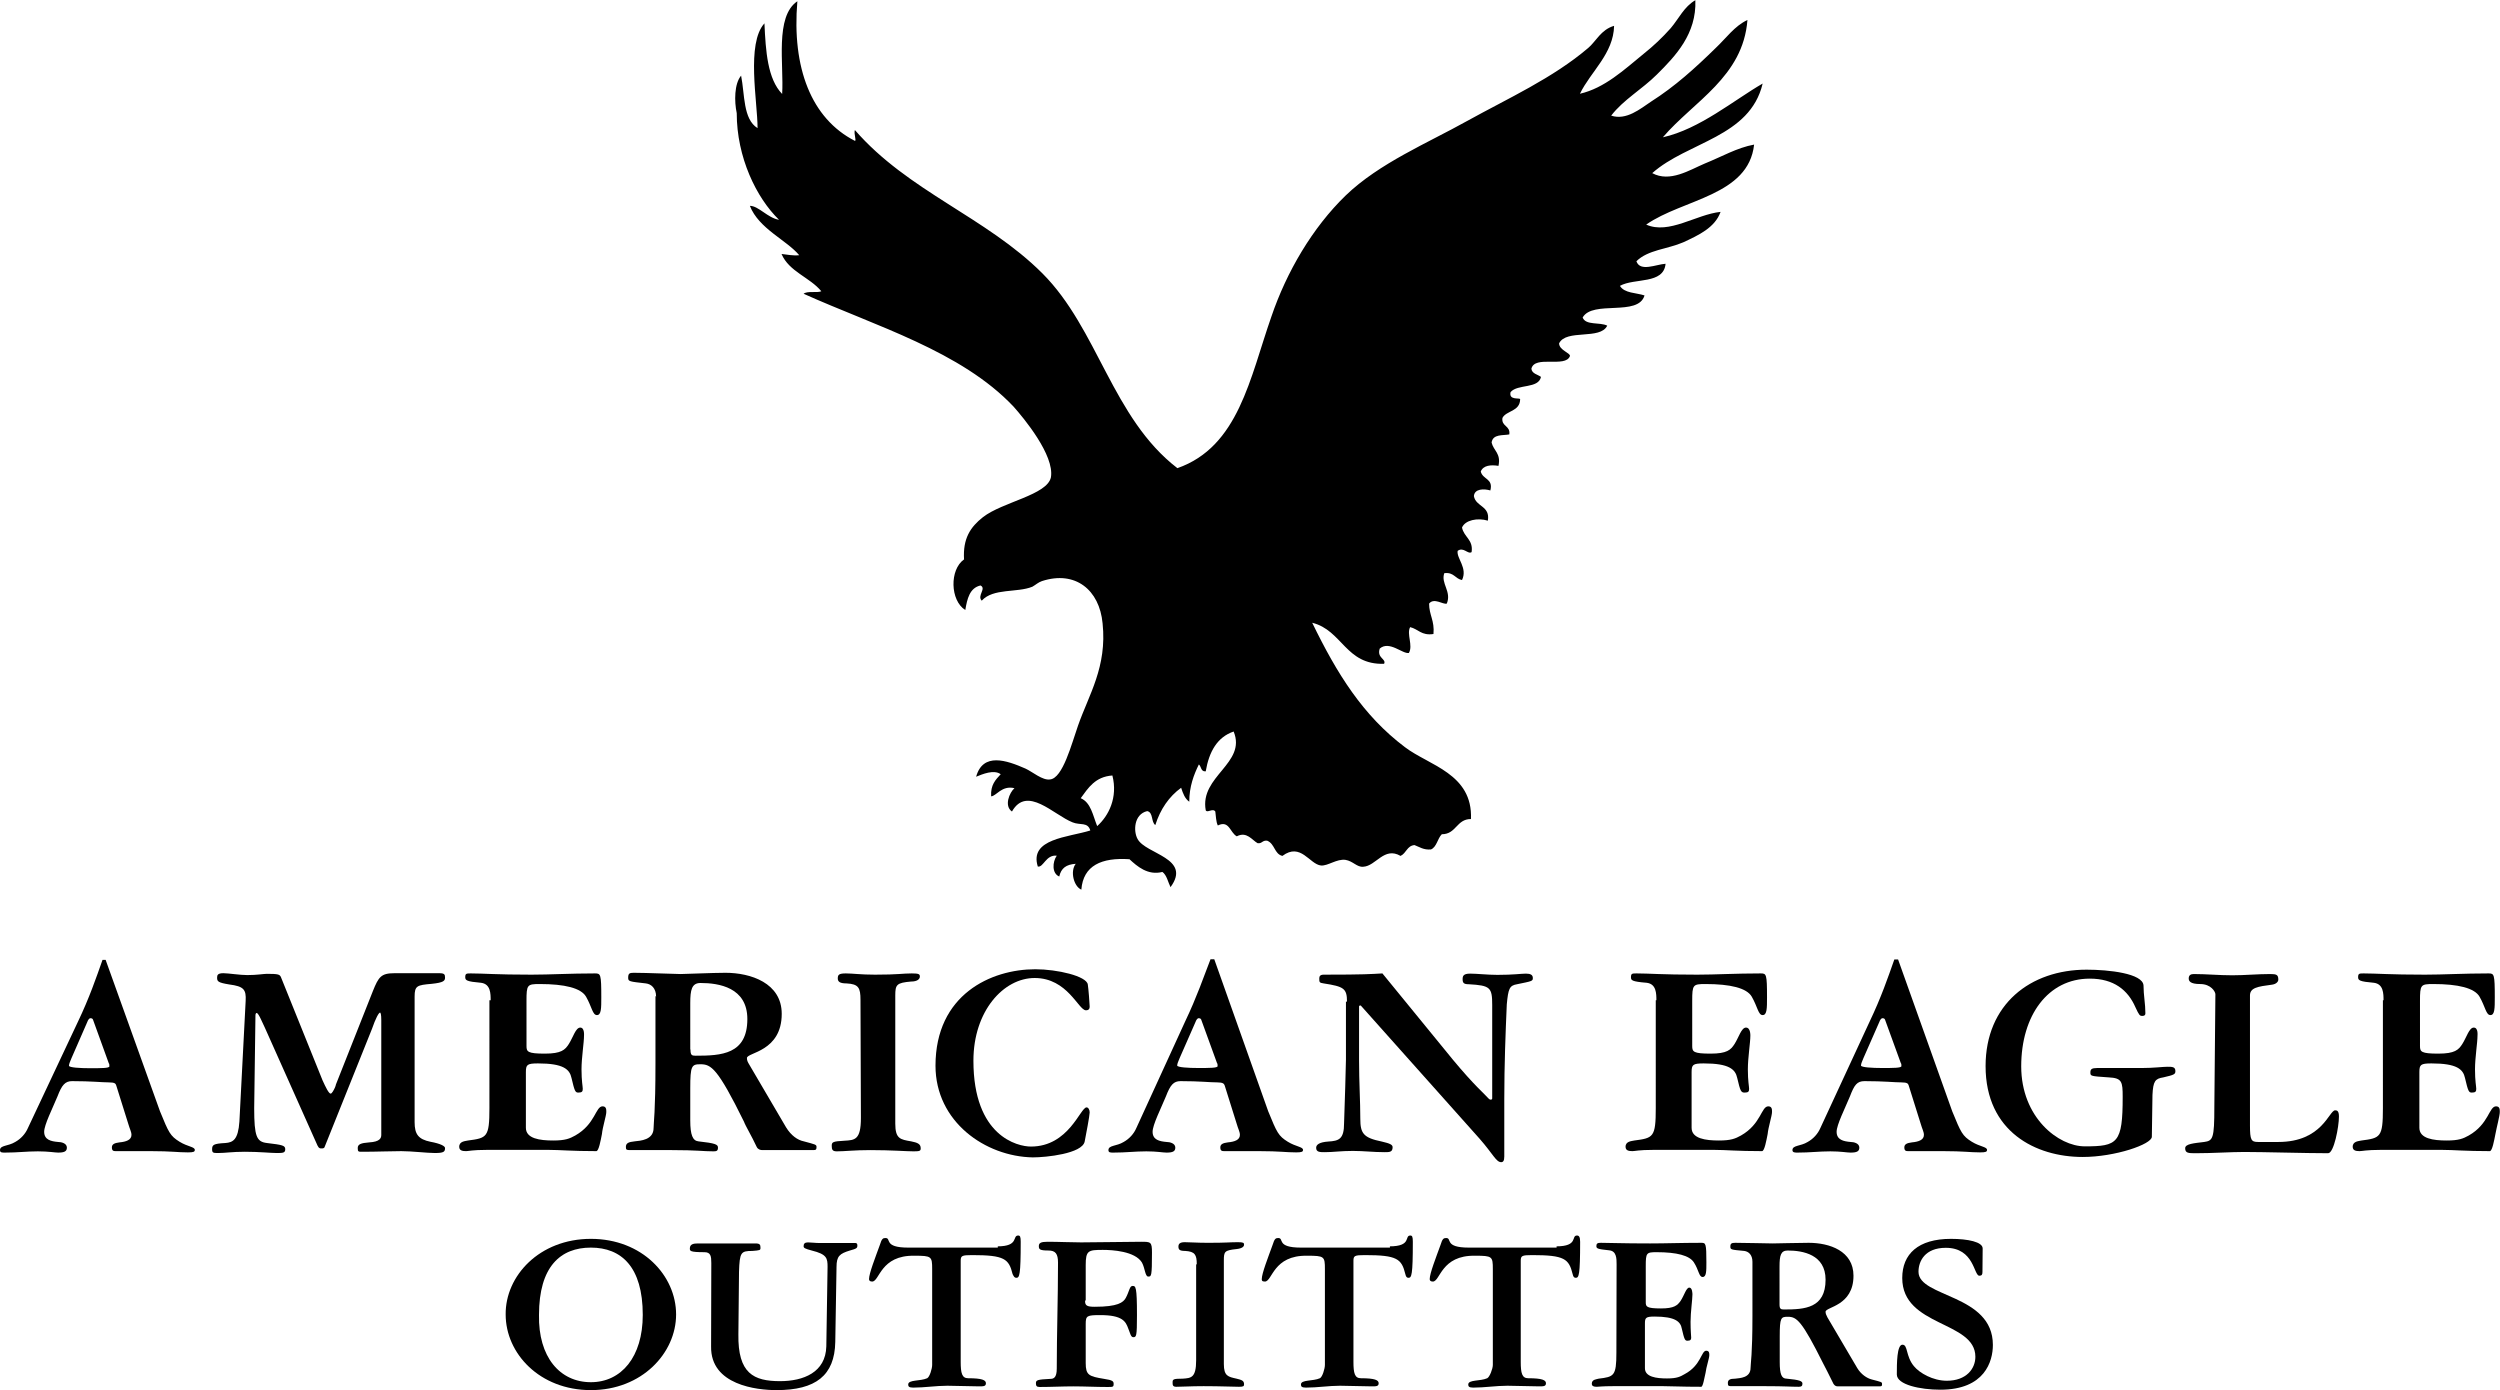
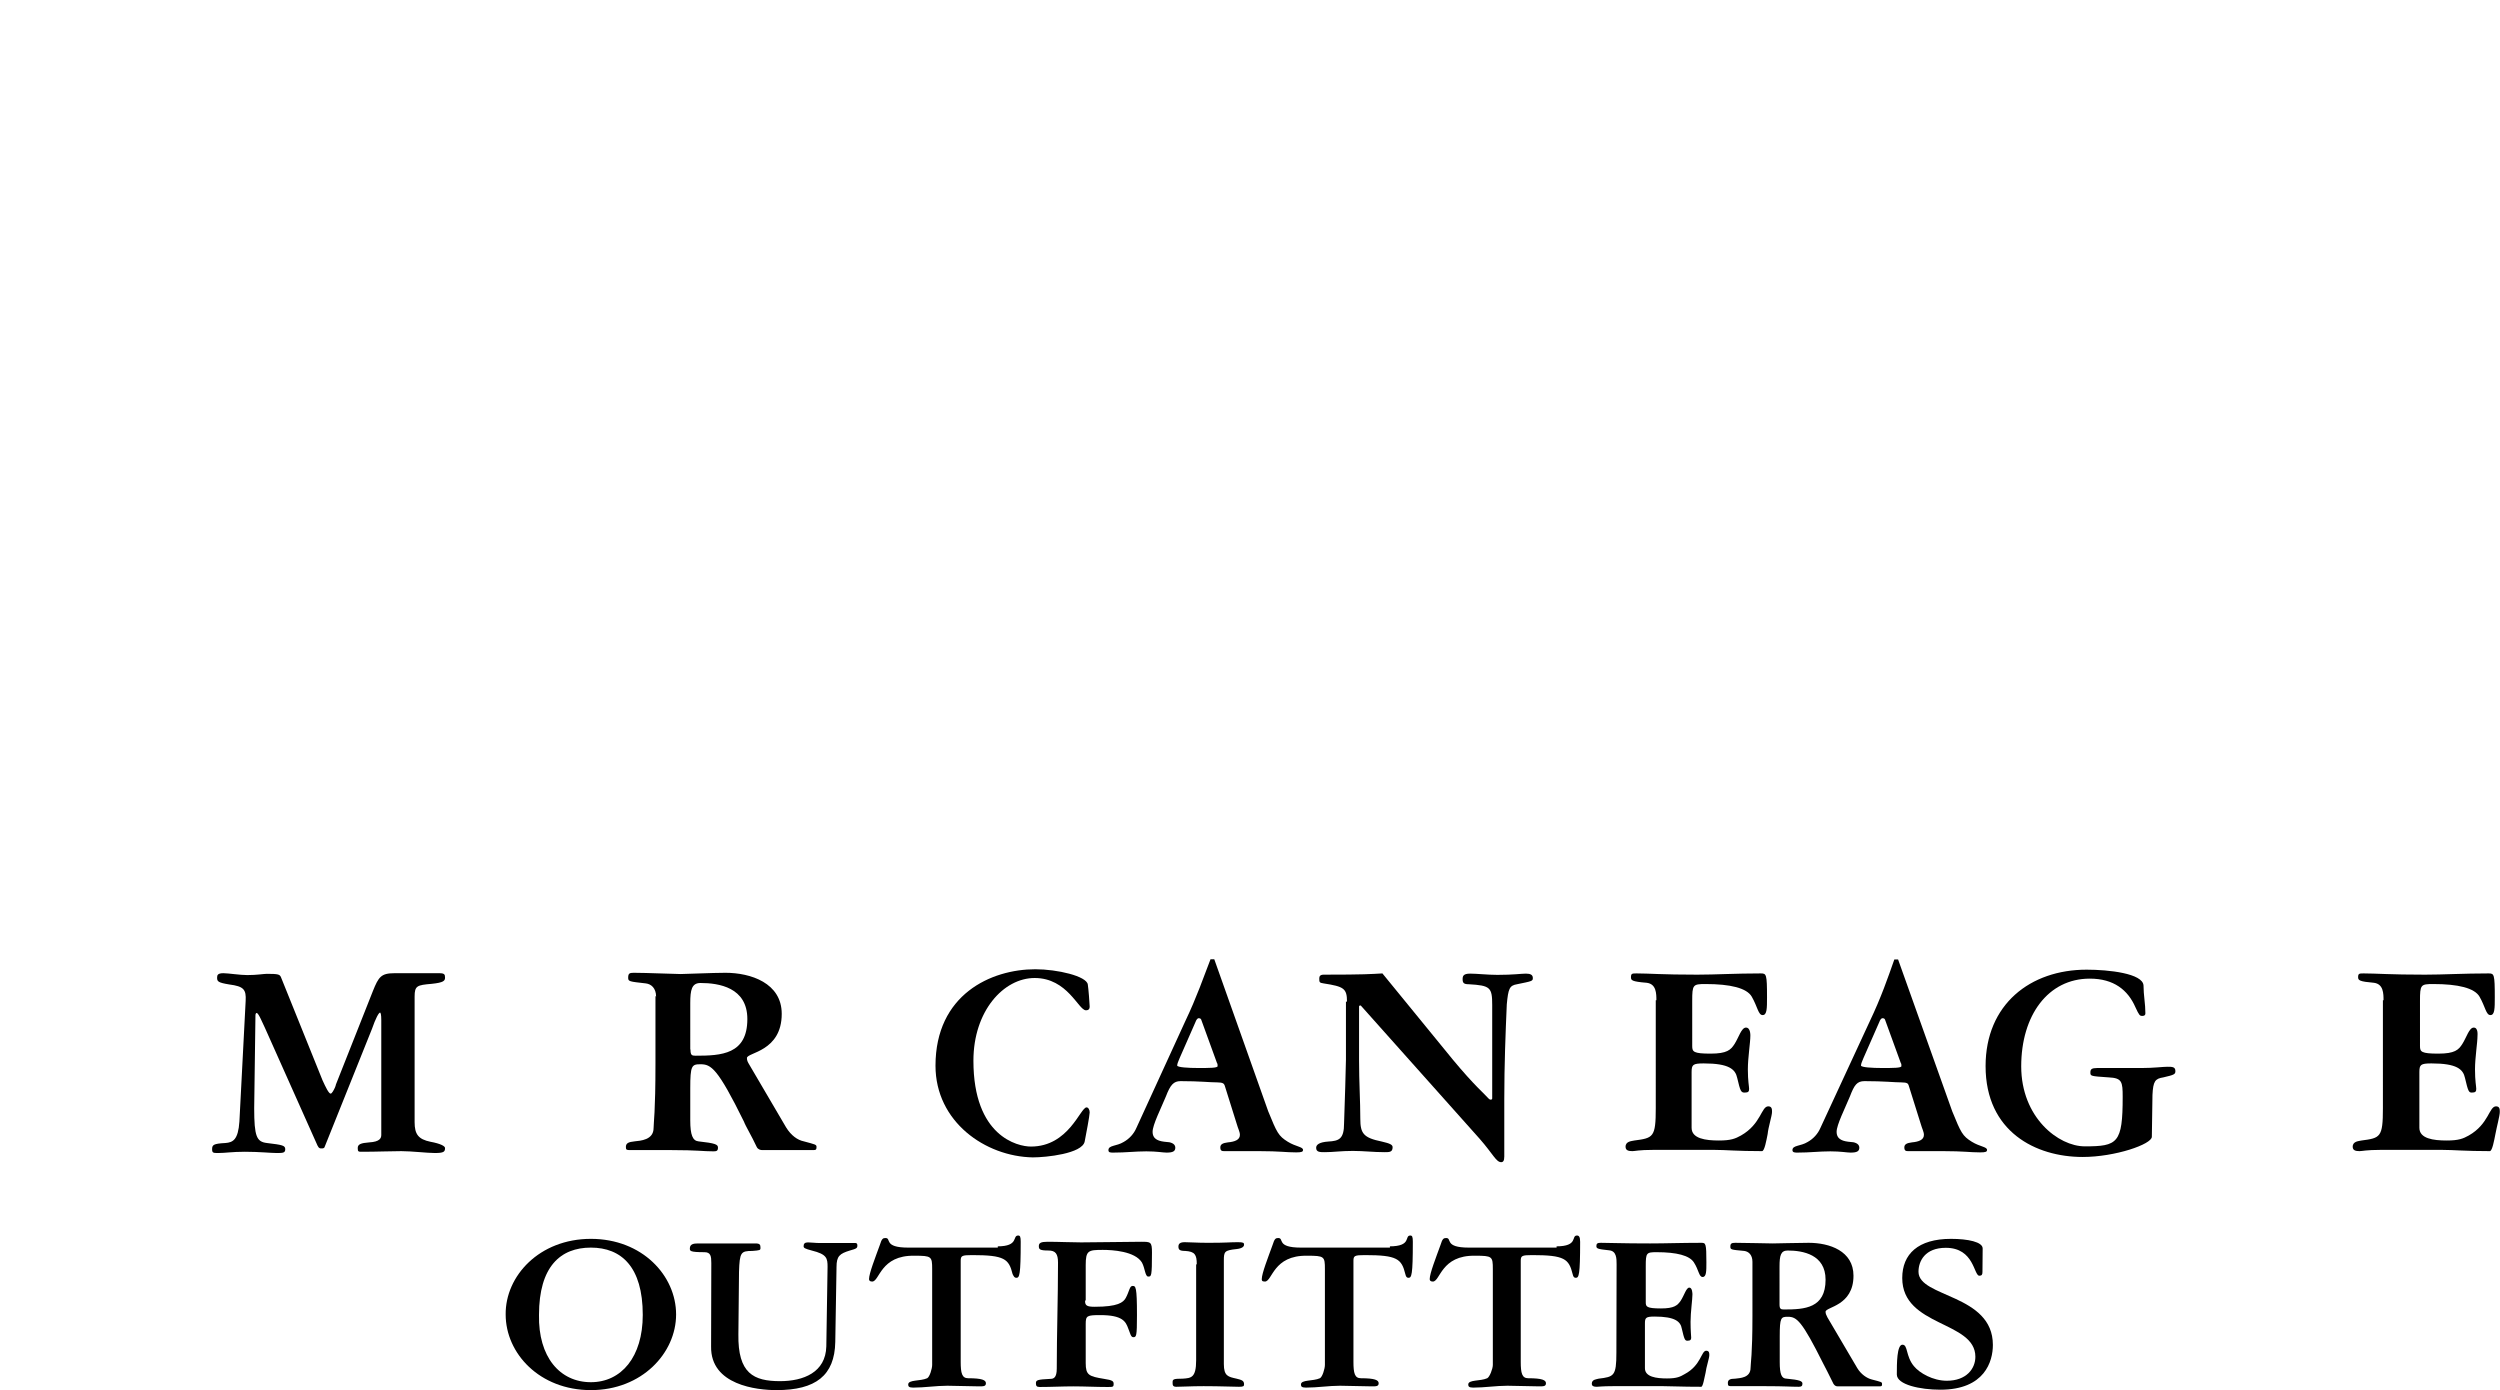
<svg xmlns="http://www.w3.org/2000/svg" version="1.1" id="Layer_1" x="0px" y="0px" viewBox="7.1 479.9 1199.9 667.3" enable-background="new 7.1 479.9 1199.9 667.3" xml:space="preserve">
  <g>
    <g>
      <g>
-         <path d="M83.9,1013.3c4.2,10.3,4.9,11.8,9.4,14.6c3.9,2.4,7.3,2.4,7.3,3.9c0,0.9-0.6,1.2-3.3,1.2c-4.9,0-7.9-0.6-17.6-0.6H62.9     c-1.2,0-2.1,0-2.1-1.8c0-1.5,1.2-2.1,3.6-2.4c3.3-0.3,5.8-1.2,5.8-3.6c0-1.5-0.9-3-1.5-5.2l-5.8-18.5c-0.3-0.9-0.6-1.5-3.6-1.5     c-3.3,0-8.2-0.6-17.6-0.6c-3.3,0-4.9,1.8-7,7.3c-2.4,5.8-6.4,13.7-6.4,17c0,3.9,3.3,4.6,6.7,4.9c1.5,0,4.2,0.6,4.2,2.7     c0,1.8-1.2,2.4-4.2,2.4c-1.5,0-4.6-0.6-9.7-0.6c-5.5,0-9.7,0.6-15.8,0.6c-1.5,0-2.4,0-2.4-1.2c0-2.4,3.9-1.8,7.3-3.9     c2.7-1.5,4.9-3.9,6.1-6.7l24-51c5.5-11.5,8.8-21.2,11.8-29.7h1.5L83.9,1013.3L83.9,1013.3L83.9,1013.3z M51.7,969.2     c-0.3-0.6-0.9-0.6-1.2-0.6c-0.6,0-1.2,0.9-1.5,1.8l-7.6,17.4c-0.6,1.5-1.2,2.7-1.2,3.6s5.5,1.2,10,1.2c5.5,0,9.4,0,9.4-0.9     c0-0.6,0-1.2-0.3-1.5L51.7,969.2L51.7,969.2z" />
        <path d="M161.9,998.4c1.5,3.3,3,6.4,3.9,6.4c1.2,0,3.6-6.7,2.1-3.3l18.2-46c2.7-6.7,3.9-8.5,10.3-8.5H218c2.4,0,2.7,0.6,2.7,2.1     s-0.6,2.4-6.4,3c-7,0.6-8.2,0.9-8.2,6.1v60.3c0,5.8,1.8,8.2,7.6,9.4c4.9,0.9,7,2.1,7,3c0,1.8-0.6,2.4-4.9,2.4     c-3.6,0-11.2-0.9-16.1-0.9c-5.2,0-11.8,0.3-18.8,0.3c-1.8,0-2.1,0-2.1-1.8s1.5-2.4,5.5-2.7c5.2-0.3,5.8-2.1,5.8-3.6v-55.1     c0-2.7-0.3-3.6-0.6-3.6c-0.6,0-2.1,2.7-3.9,7.9l-22.5,56.1c-0.3,1.2-0.9,1.2-1.8,1.2c-1.2,0-1.5-0.6-2.4-2.7l-24.7-55.3     c-1.2-2.4-3-7-3.9-7c-0.6,0-0.6,0.9-0.6,1.5l-0.6,44.2c0,13.7,1.2,16.1,6.1,16.7c7.6,0.9,8.8,1.2,8.8,3s-1.2,1.8-4.2,1.8     c-2.7,0-8.2-0.6-15.2-0.6c-6.1,0-9.4,0.6-12.7,0.6c-2.4,0-3,0-3-1.8c0-2.1,0.6-2.7,6.4-3c3.6-0.3,6.1-1.5,6.7-10.3l3-57.9     c0.3-5.5-0.9-7-7.9-7.9c-5.5-0.9-5.8-1.5-5.8-3.3c0-1.2,0.3-2.1,3-2.1c2.4,0,7.9,0.9,11.5,0.9c4.6,0,7.9-0.6,9.4-0.6     c5.5,0,6.1,0.3,6.7,1.5L161.9,998.4L161.9,998.4z" />
-         <path d="M242.6,960.1c0-3.3,0-7.9-4.6-8.5c-7-0.6-7.6-1.2-7.6-2.7c0-1.8,0.6-1.8,2.7-1.8c6.1,0,12.1,0.6,29.1,0.6     c8.8,0,18.5-0.6,30.5-0.6c2.7,0,3,0.3,3,11.5c0,5.2,0,8.5-2.1,8.5c-2.1,0-2.4-3.9-5.2-8.8c-2.4-4.2-10.3-6.1-22.2-6.1     c-6.1,0-6.4,0.3-6.4,8.2V982c0,2.7,0.6,3.6,8.8,3.6c7.9,0,9.7-1.8,11.5-4.6c2.1-3.3,3.3-7.9,5.5-7.9c2.1,0,1.8,3.6,1.8,3.9     c0,3.3-1.2,10.6-1.2,16.1c0,5.8,0.6,8.2,0.6,9.4c0,1.2-0.3,1.8-2.1,1.8c-1.5,0-1.8-0.6-3.3-7c-0.9-4.2-3.9-7-16.1-7     c-5.2,0-5.8,0.6-5.8,4.2v26.7c0,5.2,6.7,6.1,13.1,6.1c5.8,0,7.9-0.9,10.6-2.4c9.7-5.5,9.7-14,13.1-14c1.8,0,1.8,1.5,1.8,2.7     c0,1.8-1.8,7.3-2.1,10.6c-0.6,3-1.5,8.2-2.7,8.2c-11.8,0-17.3-0.6-22.8-0.6h-29.7c-7,0-8.8,0.6-10,0.6c-1.8,0-3.3-0.3-3.3-2.1     c0-2.7,3-2.7,4.2-3c9.1-1.2,10.3-1.5,10.3-15.5V960h0.6v0.1H242.6z" />
        <path d="M322,958.3c0-4.2-2.4-6.1-4.9-6.4c-7.9-0.9-8.5-0.9-8.5-2.7c0-2.1,0.6-2.4,2.7-2.4c6.1,0,19.7,0.6,22.5,0.6     c2.1,0,15.5-0.6,21.5-0.6c12.1,0,27,4.9,27,19.7c0,18.2-16.7,18.5-16.7,21.2c0,1.2,0.3,1.8,1.2,3.3l17.6,30     c2.4,3.9,5.5,6.1,8.5,6.7c5.5,1.5,6.1,1.5,6.1,2.7c0,1.2-0.3,1.5-1.5,1.5H373c-0.9,0-2.1-0.3-2.7-1.5c-2.4-5.2-5.5-10.3-6.1-12.1     c-12.7-25.8-15.8-27.6-20.9-27.6c-4.2,0-4.9,0.6-4.9,11.5v15.5c0,7,1.2,9.7,3.9,10c8.2,0.9,9.4,1.5,9.4,3s-0.6,1.8-2.1,1.8     c-4.9,0-7.9-0.6-20-0.6h-19.1c-2.7,0-3,0-3-1.5c0-1.8,1.2-2.4,4.2-2.7c2.7-0.3,9.1-0.6,9.1-6.4c0-2.7,0.9-7.3,0.9-31.1v-32.3     L322,958.3L322,958.3z M338.5,983.6c0,2.7,0.6,3,2.4,3c12.4,0,24.9-0.6,24.9-17.6c0-15.2-13.7-17.3-22.5-17.3     c-4.2,0-4.9,3.3-4.9,9.7V983.6L338.5,983.6z" />
-         <path d="M420.1,959.8c0-5.8-0.9-7.6-6.7-7.9c-3.3,0-4.2-0.9-4.2-2.4c0-1.8,0.6-2.4,3.9-2.4s7,0.6,14,0.6     c11.2,0,13.1-0.6,17.6-0.6c3.3,0,3.9,0.3,3.9,1.5s-1.2,2.4-4.2,2.4c-7,0.6-7.6,1.5-7.6,6.7v61.5c0,7.3,2.4,7.6,7.6,8.5     c3,0.6,4.6,1.2,4.6,3.3c0,1.2-0.3,1.5-3.3,1.5c-3.6,0-10.6-0.6-20.9-0.6c-7.9,0-12.1,0.6-16.1,0.6c-2.1,0-2.4-0.9-2.4-2.7     s0.6-2.1,6.1-2.4c4.9-0.3,7.9-0.3,7.9-10.9L420.1,959.8L420.1,959.8z" />
        <path d="M456.1,991.4c0-34.2,26.7-46.3,47.9-46.3c10.6,0,24.6,3.3,25.2,7.3c0.3,1.8,0.9,9.4,0.9,10.6c0,0.9-0.3,1.8-1.8,1.8     c-3.6,0-8.8-15.5-24.6-15.5c-14.9,0-29.4,15.8-29.4,39.7c0,36.3,21.2,41.2,27.6,41.2c18.2,0,23.7-18.8,26.7-18.8     c0.9,0,1.5,1.2,1.5,2.4c0,1.5-1.8,10.9-2.4,14c-1.2,5.8-18.5,7.6-24.9,7.6C480,1035,456.1,1018.3,456.1,991.4L456.1,991.4z" />
        <path d="M615.8,1013.3c4.2,10.3,4.9,11.8,9.4,14.6c3.9,2.4,7.3,2.4,7.3,3.9c0,0.9-0.6,1.2-3.3,1.2c-4.9,0-7.9-0.6-17.6-0.6h-16.7     c-1.2,0-2.1,0-2.1-1.8c0-1.5,1.2-2.1,3.6-2.4c3.3-0.3,5.8-1.2,5.8-3.6c0-1.5-0.9-3-1.5-5.2l-5.8-18.5c-0.3-0.9-0.9-1.5-3.6-1.5     c-3.6,0-8.2-0.6-17.6-0.6c-3.3,0-4.9,1.8-7,7.3c-2.4,5.8-6.4,13.7-6.4,17c0,3.9,3.3,4.6,6.7,4.9c1.5,0,4.2,0.6,4.2,2.7     c0,1.8-1.2,2.4-4.2,2.4c-1.8,0-4.6-0.6-9.7-0.6c-5.5,0-9.7,0.6-15.8,0.6c-1.5,0-2.4,0-2.4-1.2c0-2.4,3.9-1.8,7.3-3.9     c2.7-1.5,4.9-3.9,6.1-6.7L576,970c5.5-11.5,8.8-21.2,12.1-29.7h1.8L615.8,1013.3L615.8,1013.3L615.8,1013.3z M583.6,969.2     c-0.3-0.6-0.9-0.6-1.2-0.6c-0.6,0-1.2,0.9-1.5,1.8l-7.6,17.3c-0.6,1.5-1.2,2.7-1.2,3.6s5.5,1.2,10,1.2c5.5,0,9.4,0,9.4-0.9     c0-0.6,0-1.2-0.3-1.5L583.6,969.2L583.6,969.2z" />
        <path d="M653.6,960.7c0-6.4-1.5-7.3-11.2-8.8c-2.1-0.3-2.1-0.6-2.1-2.4c0-0.9,0.3-1.8,2.1-1.8c19.7,0,22.8-0.3,28.2-0.6     l33.9,41.5c10.3,12.4,15.2,16.4,17,18.5c0.6,0.6,0.9,0.6,1.2,0.6s0.6-0.3,0.6-0.6v-44.8c0-8.5-0.9-9.4-11.2-10     c-2.4,0-3-0.6-3-2.4c0-1.5,0.3-2.7,3.6-2.7s8.5,0.6,13.1,0.6c7.6,0,11.5-0.6,13.7-0.6s3.3,0.6,3.3,2.1s-0.3,1.5-7.6,3     c-3.6,0.6-4.2,2.1-4.9,9.7c-0.6,13.7-1.2,29.1-1.2,45.4v27.6c0,2.1-0.6,2.7-1.5,2.7c-2.4,0-3.9-3.9-10.3-11.2l-57-63.9     c-0.3-0.3-0.9,0-0.9,0.3v25.8c0,10.9,0.6,19.7,0.6,28.2c0,7,1.5,9.1,10.3,10.9c3.9,0.9,5.2,1.5,5.2,2.7c0,2.4-1.5,2.4-3.9,2.4     c-5.2,0-10-0.6-15.2-0.6c-5.8,0-9.4,0.6-13.4,0.6c-2.4,0-4.2,0-4.2-2.1c0-1.5,1.5-2.7,5.8-3c5.2-0.3,7.6-1.2,7.6-8.8     c0.3-7.6,0.9-28.8,0.9-30.5v-27.9L653.6,960.7L653.6,960.7z" />
      </g>
      <g>
        <path d="M802.1,960.1c0-3.3,0-7.9-4.6-8.5c-7.3-0.6-7.6-1.2-7.6-2.7c0-1.8,0.6-1.8,2.7-1.8c6.1,0,12.1,0.6,29.1,0.6     c8.8,0,18.2-0.6,30.5-0.6c2.7,0,3,0.3,3,11.5c0,5.2,0,8.5-2.1,8.5c-2.1,0-2.4-3.9-5.2-8.8c-2.4-4.2-10.3-6.1-22.2-6.1     c-6.1,0-6.4,0.3-6.4,8.2V982c0,2.7,0.6,3.6,8.8,3.6c7.9,0,9.7-1.8,11.5-4.6c2.1-3.3,3.3-7.9,5.5-7.9s2.1,3.6,2.1,3.9     c0,3.3-1.2,10.6-1.2,16.1c0,5.8,0.6,8.2,0.6,9.4c0,1.2-0.3,1.8-2.1,1.8s-2.1-0.6-3.6-7c-0.9-4.2-3.9-7-16.1-7     c-5.2,0-5.8,0.6-5.8,4.2v26.7c0,5.2,6.7,6.1,13.1,6.1c5.8,0,7.9-0.9,10.6-2.4c9.7-5.5,9.7-14,13.1-14c1.8,0,1.8,1.5,1.8,2.7     c0,1.8-1.8,7.3-2.1,10.6c-0.6,3-1.5,8.2-2.7,8.2c-12.1,0-17.3-0.6-22.8-0.6h-29.4c-7,0-8.8,0.6-10,0.6c-1.8,0-3.3-0.3-3.3-2.1     c0-2.7,3-2.7,4.2-3c9.1-1.2,10.3-1.5,10.3-15.5V960h0.3v0.1H802.1z" />
        <path d="M944.1,1013.3c4.2,10.3,4.9,11.8,9.4,14.6c3.9,2.4,7.3,2.4,7.3,3.9c0,0.9-0.6,1.2-3.3,1.2c-4.9,0-7.9-0.6-17.6-0.6h-16.7     c-1.2,0-2.1,0-2.1-1.8c0-1.5,1.2-2.1,3.6-2.4c3.3-0.3,5.8-1.2,5.8-3.6c0-1.5-0.9-3-1.5-5.2l-5.8-18.5c-0.3-0.9-0.6-1.5-3.6-1.5     c-3.3,0-8.2-0.6-17.6-0.6c-3.6,0-4.9,1.8-7,7.3c-2.4,5.8-6.4,13.7-6.4,17c0,3.9,3.3,4.6,6.7,4.9c1.5,0,4.2,0.6,4.2,2.7     c0,1.8-1.2,2.4-4.2,2.4c-1.8,0-4.6-0.6-9.7-0.6c-5.5,0-9.7,0.6-15.8,0.6c-1.2,0-2.4,0-2.4-1.2c0-2.4,3.9-1.8,7.3-3.9     c2.7-1.5,4.9-3.9,6.1-6.7l23.7-51.2c5.5-11.5,8.8-21.2,11.8-29.7h1.8L944.1,1013.3L944.1,1013.3L944.1,1013.3z M911.8,969.2     c-0.3-0.6-0.9-0.6-1.2-0.6c-0.6,0-1.2,0.9-1.5,1.8l-7.6,17.3c-0.6,1.5-1.2,2.7-1.2,3.6s5.5,1.2,10,1.2c5.5,0,9.4,0,9.4-0.9     c0-0.6,0-1.2-0.3-1.5L911.8,969.2L911.8,969.2z" />
        <path d="M1039.9,1025.5c0,3.6-17.6,9.7-33.2,9.7c-22.5,0-46.6-12.1-46.6-43.6c0-29.7,21.5-46.3,48.5-46.3c10.6,0,27,1.8,27.3,7.6     c0,4.6,0.9,8.8,0.9,13.4c0,0.9-0.6,1.2-1.5,1.2c-1.2,0-1.5-0.3-3.3-4.2c-3.6-8.2-10.3-13.7-21.9-13.7c-20,0-32.9,17.6-32.9,42.1     c0,24.6,17.9,38.4,30.5,38.4c15.8,0,18.2-1.5,18.2-23.7c0-7.3-0.3-9.1-6.7-9.4c-8.8-0.6-8.8-0.6-8.8-2.4c0-1.5,0.6-2.1,3.3-2.1     h21.5c5.5,0,10-0.6,12.1-0.6c2.4,0,3.9,0,3.9,2.1c0,1.5-0.6,1.8-5.8,3c-3.9,0.6-4.9,1.8-5.2,8.5L1039.9,1025.5L1039.9,1025.5z" />
-         <path d="M1070.4,957.1c0-1.2-2.1-4.9-7.3-4.9c-4.9,0-5.5-1.5-5.5-2.7c0-1.5,0.9-2.1,2.4-2.1c6.1,0,12.1,0.6,18.5,0.6     c6.1,0,12.1-0.6,18.2-0.6c3,0,3.9,0.3,3.9,2.7c0,0.9-0.9,2.1-3,2.4c-7,0.9-10.6,1.5-10.6,5.2v62.4c0,7,0.6,7.9,3.9,7.9h9.7     c21.2,0,24.3-15.2,27.3-15.2c0.9,0,1.8,0.3,1.8,3c0,4.9-2.4,17.6-5.2,17.6c-10.9,0-30.5-0.6-40.3-0.6c-6.4,0-15.2,0.6-23.1,0.6     c-3.6,0-5.2,0-5.2-2.4c0-2.1,4.2-2.4,9.1-3c4.2-0.6,4.9-1.5,4.9-16.7L1070.4,957.1L1070.4,957.1z" />
        <path d="M1151.1,960.1c0-3.3,0-7.9-4.6-8.5c-7-0.6-7.6-1.2-7.6-2.7c0-1.8,0.6-1.8,2.7-1.8c6.1,0,12.4,0.6,29.4,0.6     c8.8,0,18.5-0.6,30.5-0.6c2.7,0,3,0.3,3,11.5c0,5.2,0,8.5-2.1,8.5c-2.1,0-2.4-3.9-5.2-8.8c-2.4-4.2-10.3-6.1-22.2-6.1     c-6.1,0-6.4,0.3-6.4,8.2V982c0,2.7,0.6,3.6,8.8,3.6c7.9,0,9.7-1.8,11.5-4.6c2.1-3.3,3.3-7.9,5.5-7.9s1.8,3.6,1.8,3.9     c0,3.3-1.2,10.6-1.2,16.1c0,5.8,0.6,8.2,0.6,9.4c0,1.2-0.3,1.8-2.1,1.8c-1.5,0-1.8-0.6-3.3-7c-0.9-4.2-3.9-7-16.1-7     c-5.2,0-5.8,0.6-5.8,4.2v26.7c0,5.2,6.7,6.1,13.1,6.1c5.8,0,7.9-0.9,10.6-2.4c9.7-5.5,9.7-14,13.1-14c1.8,0,1.8,1.5,1.8,2.7     c0,1.8-1.5,7.3-2.1,10.6c-0.6,3-1.5,8.2-2.7,8.2c-11.8,0-17.3-0.6-22.8-0.6h-29.7c-6.7,0-8.8,0.6-10,0.6c-1.8,0-3.3-0.3-3.3-2.1     c0-2.7,3-2.7,4.2-3c9.1-1.2,10.3-1.5,10.3-15.5V960h0.3v0.1H1151.1z" />
      </g>
    </g>
    <g>
      <path d="M290.7,1074.5c24.6,0,40.9,17.6,40.9,36.3c0,18.5-16.4,36.3-40.9,36.3c-24.6,0-40.9-17.6-40.9-36.3    C249.6,1092.3,266,1074.5,290.7,1074.5L290.7,1074.5L290.7,1074.5z M290.7,1143.3c14.6,0,24.9-12.1,24.9-32.3    c0-23.1-10.3-32.3-24.9-32.3c-14.6,0-24.9,9.1-24.9,32.3C265.4,1131.2,275.8,1143.3,290.7,1143.3L290.7,1143.3z" />
      <path d="M348.5,1086.1c0-3.3-0.3-5.2-3.3-5.2c-7,0-7-0.6-7-1.8c0-2.1,1.8-2.4,3.9-2.4h27.6c2.1,0,2.4,0.6,2.4,2.1    c0,1.2-0.3,1.2-3.9,1.5c-5.5,0-6.1,0.6-6.4,10l-0.3,30c-0.3,18.8,7.3,22.5,20,22.5c11.2,0,21.9-4.2,22.2-16.7l0.6-38.1    c0-4.2-0.3-6.1-7.6-7.9c-3.3-0.9-3.9-1.2-3.9-2.1c0-1.2,0.6-1.8,2.1-1.8c1.5,0,3.6,0.3,5.5,0.3h17.3c0.9,0,0.9,0.9,0.9,1.2    c0,1.2-0.3,1.5-3.6,2.4c-4.9,1.5-6.4,2.7-6.4,7.9l-0.6,36c-0.3,16.1-9.4,23.1-28.2,23.1c-9.4,0-31.7-2.4-31.4-20.9L348.5,1086.1    L348.5,1086.1z" />
      <path d="M485.8,1078.1c10.6,0,7-5.2,10-5.2c0.9,0,1.2,0.6,1.2,3c0,16.1-0.6,17.3-2.1,17.3c-0.9,0-1.2-0.6-1.8-1.8    c-1.8-7.3-3.9-9.1-19.4-9.1c-4.9,0-5.5,0.3-5.5,2.7v48.5c0,5.5,0.6,7.9,3.6,7.9c6.7,0,8.5,0.9,8.5,2.4s-1.2,1.5-3.3,1.5    c-3.3,0-11.8-0.3-15.2-0.3c-5.5,0-10.9,0.9-16.4,0.9c-2.1,0-2.4-0.6-2.4-1.5c0-2.4,5.8-1.5,9.1-3c1.2-0.6,2.4-4.6,2.4-6.4v-46    c0-6.1-0.3-6.4-8.5-6.4c-16.4-0.3-16.7,12.4-20.3,12.4c-1.2,0-1.5-0.6-1.5-1.2c0-2.7,3-10.3,5.2-16.4c0.9-3,1.5-3.3,2.7-3.3    c3,0-1.2,4.6,10.9,4.6h43v-0.6H485.8z" />
      <path d="M527.9,1104.4c0,2.1,0.9,2.7,4.6,2.7c11.2,0,13.7-2.1,14.9-4.2c1.8-3.3,1.8-5.8,3.3-5.8c1.5,0,2.1,0.3,2.1,14    c0,10.3-0.3,10.6-1.8,10.6c-1.2,0-1.5-2.1-2.4-4.2c-1.2-3.3-2.7-6.4-13.4-6.4c-6.4,0-7,0.3-7,4.2v18.8c0,5.8,1.5,6.4,8.8,7.6    c4.2,0.6,4.6,1.2,4.6,2.4c0,1.5-0.3,1.5-3,1.5c-5.5,0-10.9-0.3-16.4-0.3c-5.2,0-10.6,0.3-16.1,0.3c-1.5,0-1.8-0.6-1.8-1.8    c0-1.5,0.6-1.8,7-2.1c1.5,0,3-0.6,3-4.9c0-16.7,0.6-33.9,0.6-50.9c0-4.2-1.2-5.8-4.6-5.8c-4.2,0-4.6-0.6-4.6-2.1s0.9-2.1,4.2-2.1    c5.5,0,11.2,0.3,16.1,0.3c6.4,0,23.7-0.3,28.8-0.3c4.6,0,5.2,0,5.2,5.2c0,11.5-0.3,11.5-1.8,11.5s-1.5-3.9-3-6.7    c-3.3-5.5-14.3-6.1-18.8-6.1c-7,0-8.2,0.3-8.2,7.3v17h-0.3V1104.4z" />
      <path d="M581.5,1086.7c0-4.6-0.9-6.1-5.5-6.4c-2.7,0-3.3-0.6-3.3-2.1c0-1.2,0.6-2.1,3-2.1c2.7,0,5.8,0.3,11.2,0.3    c9.1,0,10.3-0.3,14.3-0.3c2.7,0,3,0.3,3,1.2c0,0.9-0.9,1.8-3.6,2.1c-5.8,0.6-6.1,1.2-6.1,5.5v49.7c0,5.8,2.1,6.1,6.1,7    c2.4,0.6,3.6,0.9,3.6,2.7c0,0.9-0.3,1.2-2.4,1.2c-3,0-8.8-0.3-17-0.3c-6.4,0-10,0.3-13.1,0.3c-1.8,0-1.8-0.9-1.8-2.1    c0-1.5,0.3-1.8,4.9-1.8c3.9-0.3,6.4-0.3,6.4-8.8v-46L581.5,1086.7L581.5,1086.7z" />
      <path d="M674,1078.1c10.9,0,7-5.2,10-5.2c0.9,0,1.2,0.6,1.2,3c0,16.1-0.6,17.3-2.1,17.3c-0.9,0-1.2-0.6-1.5-1.8    c-1.8-7.3-3.9-9.1-19.4-9.1c-4.9,0-5.5,0.3-5.5,2.7v48.5c0,5.5,0.6,7.9,3.6,7.9c6.7,0,8.5,0.9,8.5,2.4s-1.2,1.5-3.3,1.5    c-3.6,0-11.8-0.3-15.2-0.3c-5.5,0-10.9,0.9-16.4,0.9c-2.1,0-2.4-0.6-2.4-1.5c0-2.4,5.8-1.5,9.1-3c1.2-0.6,2.4-4.6,2.4-6.4v-46    c0-6.1-0.3-6.4-8.5-6.4c-16.4-0.3-16.7,12.4-20.3,12.4c-1.5,0-1.5-0.6-1.5-1.2c0-2.7,3-10.3,5.2-16.4c0.9-3,1.5-3.3,2.7-3.3    c3,0-1.2,4.6,10.9,4.6h42.7v-0.6H674z" />
      <path d="M754,1078.1c10.9,0,7-5.2,10-5.2c0.9,0,1.5,0.6,1.5,3c0,16.1-0.6,17.3-2.1,17.3c-0.9,0-1.2-0.6-1.5-1.8    c-1.8-7.3-3.9-9.1-19.4-9.1c-4.9,0-5.5,0.3-5.5,2.7v48.5c0,5.5,0.6,7.9,3.6,7.9c6.7,0,8.5,0.9,8.5,2.4s-1.2,1.5-3.3,1.5    c-3.3,0-11.8-0.3-15.2-0.3c-5.5,0-10.9,0.9-16.4,0.9c-2.1,0-2.4-0.6-2.4-1.5c0-2.4,5.8-1.5,9.1-3c1.2-0.6,2.7-4.6,2.7-6.4v-46    c0-6.1-0.3-6.4-8.5-6.4c-16.4-0.3-16.7,12.4-20.3,12.4c-1.2,0-1.5-0.6-1.5-1.2c0-2.7,3-10.3,5.2-16.4c0.9-3,1.5-3.3,2.7-3.3    c3,0-1.2,4.6,10.9,4.6h42.1v-0.6H754z" />
      <path d="M783,1086.7c0-2.7,0-6.4-3.6-6.7c-5.8-0.6-6.1-0.9-6.1-2.1c0-1.2,0.6-1.5,2.1-1.5c4.9,0,10,0.3,23.7,0.3    c7.3,0,14.9-0.3,24.6-0.3c2.1,0,2.4,0.3,2.4,9.4c0,4.2,0,7-1.8,7s-1.8-3.3-4.2-7c-2.1-3.3-8.2-4.9-17.9-4.9    c-4.9,0-5.2,0.3-5.2,6.7v17.3c0,2.1,0.3,3,7.3,3c6.4,0,7.9-1.5,9.4-3.6c1.8-2.7,2.7-6.4,4.2-6.4c1.5,0,1.5,3,1.5,3.3    c0,2.4-0.9,8.5-0.9,13.1s0.3,6.7,0.3,7.6c0,0.9-0.3,1.5-1.8,1.5c-1.2,0-1.5-0.6-2.7-5.8c-0.6-3.3-3-5.8-13.1-5.8    c-4.2,0-4.6,0.6-4.6,3.3v21.5c0,4.2,5.5,4.9,10.6,4.9c4.9,0,6.4-0.9,8.5-2.1c7.9-4.2,7.9-11.2,10.3-11.2c1.5,0,1.5,1.2,1.5,2.1    c0,1.5-1.5,5.8-1.8,8.5c-0.6,2.4-1.2,6.7-2.1,6.7c-9.7,0-14-0.3-18.2-0.3h-24c-5.5,0-7,0.3-7.9,0.3c-1.5,0-2.4-0.3-2.4-1.5    c0-2.1,2.4-2.1,3.3-2.4c7.3-0.9,8.5-1.2,8.5-12.4L783,1086.7L783,1086.7z" />
      <path d="M848.2,1085.5c0-3.3-1.8-4.9-3.9-5.2c-6.4-0.6-6.7-0.6-6.7-2.1s0.6-1.8,2.4-1.8c4.9,0,15.8,0.3,17.9,0.3    c1.8,0,12.4-0.3,17.3-0.3c10,0,21.5,3.9,21.5,15.8c0,14.6-13.4,14.9-13.4,17.3c0,0.9,0.3,1.5,0.9,2.7l14.3,24.3    c1.8,3,4.6,4.9,7,5.5c4.6,1.2,4.9,1.2,4.9,2.1c0,0.9,0,1.2-1.2,1.2h-20c-0.9,0-1.5-0.3-2.1-1.2c-2.1-4.2-4.2-8.5-4.9-9.7    c-10.3-20.6-12.7-22.5-17-22.5c-3.3,0-3.9,0.3-3.9,9.4v12.4c0,5.8,0.9,7.9,3.3,7.9c6.4,0.6,7.6,1.2,7.6,2.4s-0.6,1.5-1.8,1.5    c-3.9,0-6.4-0.3-16.1-0.3h-15.5c-2.1,0-2.4,0-2.4-1.5s0.9-2.1,3.6-2.1c2.1-0.3,7.3-0.3,7.3-5.2c0-2.1,0.9-6.1,0.9-24.9V1085.5    L848.2,1085.5L848.2,1085.5z M861.2,1106c0,2.1,0.6,2.4,2.1,2.4c10,0,20-0.6,20-14.3c0-12.1-10.9-14-18.2-14    c-3.3,0-3.9,2.4-3.9,7.6L861.2,1106L861.2,1106z" />
      <path d="M958.6,1090.4c0,1.2-0.3,1.8-1.5,1.8c-2.7,0-2.4-13.4-16.1-13.4c-10,0-13.1,6.4-13.1,11.5c0,12.4,35.7,10.6,35.7,35.1    c0,7.9-3.9,21.5-25.2,21.5c-9.7,0-20.9-2.4-20.9-7.3c0-5.2,0-14.3,2.7-14.3s1.5,5.5,5.5,10.3c2.7,3.3,9.1,7,15.8,7    c9.4,0,13.7-5.8,13.7-11.5c0-17.3-35.1-14.3-35.1-37.8c0-11.5,7.6-18.8,23.4-18.8c8.2,0,15.2,1.5,15.2,4.6L958.6,1090.4    L958.6,1090.4z" />
    </g>
    <g>
-       <path d="M362.8,516.2c1.8,9.1,0.9,20.9,7.9,25.2c0-12.7-5.5-40.6,3.3-50.3c0.6,13.4,1.5,26.7,8.5,33.9c0.9-14-3.6-37.2,7.3-44.5    c-2.7,32,6.7,56.3,27.6,67c0.9,0-0.6-3.3,0-5.2c25.5,29.4,63,41.8,90,68.8c26.7,26.7,33.5,69.4,64.8,93.5    c29.4-10.3,34.8-43.3,45.1-72.7c7.3-21.5,19.7-42.7,35.7-58.2c16.1-15.5,39.4-25.2,58.2-35.7c19.7-10.9,41.2-20.6,58.2-35.1    c3.6-3,6.1-8.8,12.4-10.6c-0.3,13.4-11.2,21.9-16.4,32.6c11.8-2.7,21.2-11.5,30.5-19.1c4.9-3.9,9.1-7.9,13.1-12.4    c3.9-4.6,6.4-10.3,11.8-13.4c0.6,16.1-9.4,26.7-18.5,35.7c-7,7-16.1,12.1-21.9,19.7c7.3,2.4,14-3.3,19.1-6.7    c11.5-7.3,21.2-16.1,31.1-25.8c4.9-4.6,9.1-10.6,15.2-13.4c-2.1,27.3-25.8,39-40.6,56.3c17.6-3.9,34.2-17.9,47.9-25.8    c-6.1,25.8-36,27.9-53,43c8.5,4.6,17.9-1.5,25.2-4.6c8.2-3.3,15.5-7.6,23.7-9.1c-2.7,24.6-34.2,26.1-51.8,38.4    c10.9,4.9,24-4.9,35.7-6.1c-2.7,7.6-10.6,11.2-17.9,14.6c-7.6,3.3-17,3.6-22.5,9.1c1.8,5.2,9.4,1.5,14,1.2    c-0.9,10-14.9,6.7-21.9,10.6c2.1,3.6,7.9,3.3,11.8,4.6c-3,10.3-24.9,2.1-29.7,10.6c1.5,3.9,8.2,2.1,11.8,3.9    c-3.3,7-19.7,1.5-23.1,8.5c0,3.3,5.5,4.6,5.2,6.1c-2.1,5.8-17-0.6-18.5,6.1c0.3,2.4,3,2.7,4.6,3.9c-1.2,5.8-11.2,3.3-14.6,7.3    c-0.9,3.9,3.9,2.7,4.6,3.3c0,6.1-6.7,5.5-8.5,9.1c-0.6,4.2,3.9,3.6,3.3,7.9c-3,0.6-7.9-0.3-8.5,3.9c0.9,3.9,4.6,5.2,3.3,11.2    c-3.6-0.6-7.3-0.3-8.5,2.7c0.9,3.9,6.1,3.3,4.6,9.1c-3-0.9-7.6-0.9-7.9,2.7c0.9,5.2,7.9,4.6,6.7,11.8c-4.9-1.5-10.9-0.3-12.4,3.3    c0.9,4.6,5.5,5.8,4.6,11.8c-1.8,1.2-3.9-2.7-6.7-0.6c-0.6,3.6,4.9,8.2,2.1,14c-3.3-0.6-3.9-3.9-8.5-3.3c-1.8,4.9,3.6,8.8,1.2,14.6    c-1.8,0.6-6.1-3-8.5,0c0,5.5,2.7,8.2,2.1,14.6c-5.8,0.9-7.3-2.4-11.2-3.3c-1.8,3.3,1.5,8.8-0.6,12.4c-3,0.6-9.4-6.1-14-2.1    c-1.5,4.6,3.3,4.9,2.1,7.3c-18.5,0.6-20-16.1-34.5-19.7c11.8,24.3,24.3,44.5,44.5,59.7c11.5,8.8,32.6,12.7,31.7,34.5    c-7,0-7,7.3-14,7.3c-2.1,2.1-2.4,6.1-5.2,7.3c-3.6,0.3-5.5-1.2-7.9-2.1c-3.6,0.3-3.9,3.9-6.7,5.2c-7.9-4.6-11.8,4.9-17.9,5.2    c-3,0.3-4.9-2.7-8.5-3.3c-4.2-0.6-8.5,3-11.8,2.7c-5.5-0.6-9.7-11.2-18.5-4.6c-3.9-0.9-3.6-5.8-7.3-7.3c-2.4-0.3-2.4,1.5-4.6,1.2    c-2.7-1.5-5.2-5.8-10-3.3c-3.3-1.8-3.6-7.9-9.1-5.2c-0.9-1.8-0.9-4.6-1.2-6.7c-1.2-1.8-3.9,0.9-4.6-0.6    c-3-16.4,19.7-22.5,13.4-37.8c-7.9,2.7-11.8,9.7-13.4,19.1c-2.4,0.3-2.1-2.4-3.3-3.3c-2.4,4.9-4.6,10.6-4.6,17.9    c-2.1-1.5-3-3.9-3.9-6.7c-5.8,4.2-10,10.3-12.4,17.9c-2.1-1.5-0.9-6.1-3.9-6.7c-6.4,1.5-6.7,9.7-4.6,13.4    c3.9,7.3,26.1,9.1,15.8,23.1c-1.2-2.4-1.8-5.8-3.9-7.3c-7,1.8-12.1-2.7-15.8-6.1c-13.4-0.9-22.2,3-23.1,14.6    c-3.6-1.5-5.5-8.8-2.7-12.4c-4.6,0.3-7,2.1-7.9,6.1c-3.6-1.5-3.3-7-1.2-10c-5.2-0.6-6.4,5.8-9.1,5.2c-4.2-13.4,14.6-14,25.2-17.3    c-1.2-4.2-4.9-2.4-8.5-3.9c-9.1-3.6-21.9-17.9-29.1-5.2c-3.9-2.7-1.2-9.1,1.2-11.2c-6.1-1.5-8.8,3.9-11.2,3.9    c-0.3-5.5,2.1-7.9,4.6-10.6c-3.3-2.4-8.8,0-11.8,1.2c3.3-11.8,14.6-7.9,23.7-3.9c3.3,1.5,8.2,5.8,11.8,5.2    c6.1-0.6,10.3-17,13.4-25.8c5.2-14.9,14-28.2,11.8-49.1c-1.5-16.1-13.1-25.5-29.1-20.3c-1.8,0.6-3,1.8-4.6,2.7    c-7.3,3-18.8,0.6-24.3,6.7c-2.4-2.4,2.4-5.8-0.6-7.3c-5.2,1.2-6.4,6.4-7.3,11.8c-7.3-4.6-7.6-19.4-0.6-24.3    c-0.6-10,3-15.5,9.1-20.3c9.4-7.3,30.8-10.6,32.6-19.1c1.8-10.6-13.1-28.5-17.9-33.9c-25.2-26.7-66.4-38.7-100.8-54.2    c1.8-1.5,6.4-0.3,8.5-1.2c-5.5-6.7-15.5-9.4-19.1-17.9c3,0.3,5.2,0.9,8.5,0.6c-6.1-7.3-19.4-12.7-23.7-23.7c4.2,0,8.5,5.8,14,6.7    c-10.9-10.6-20.3-30-20.3-51.2C359.5,528.6,359.5,520.1,362.8,516.2z M525.8,863c4.9,2.1,5.8,8.2,7.9,13.4    c5.5-4.9,10-13.7,7.3-24.3C532.7,852.7,529.4,858.1,525.8,863z" />
-     </g>
+       </g>
  </g>
</svg>